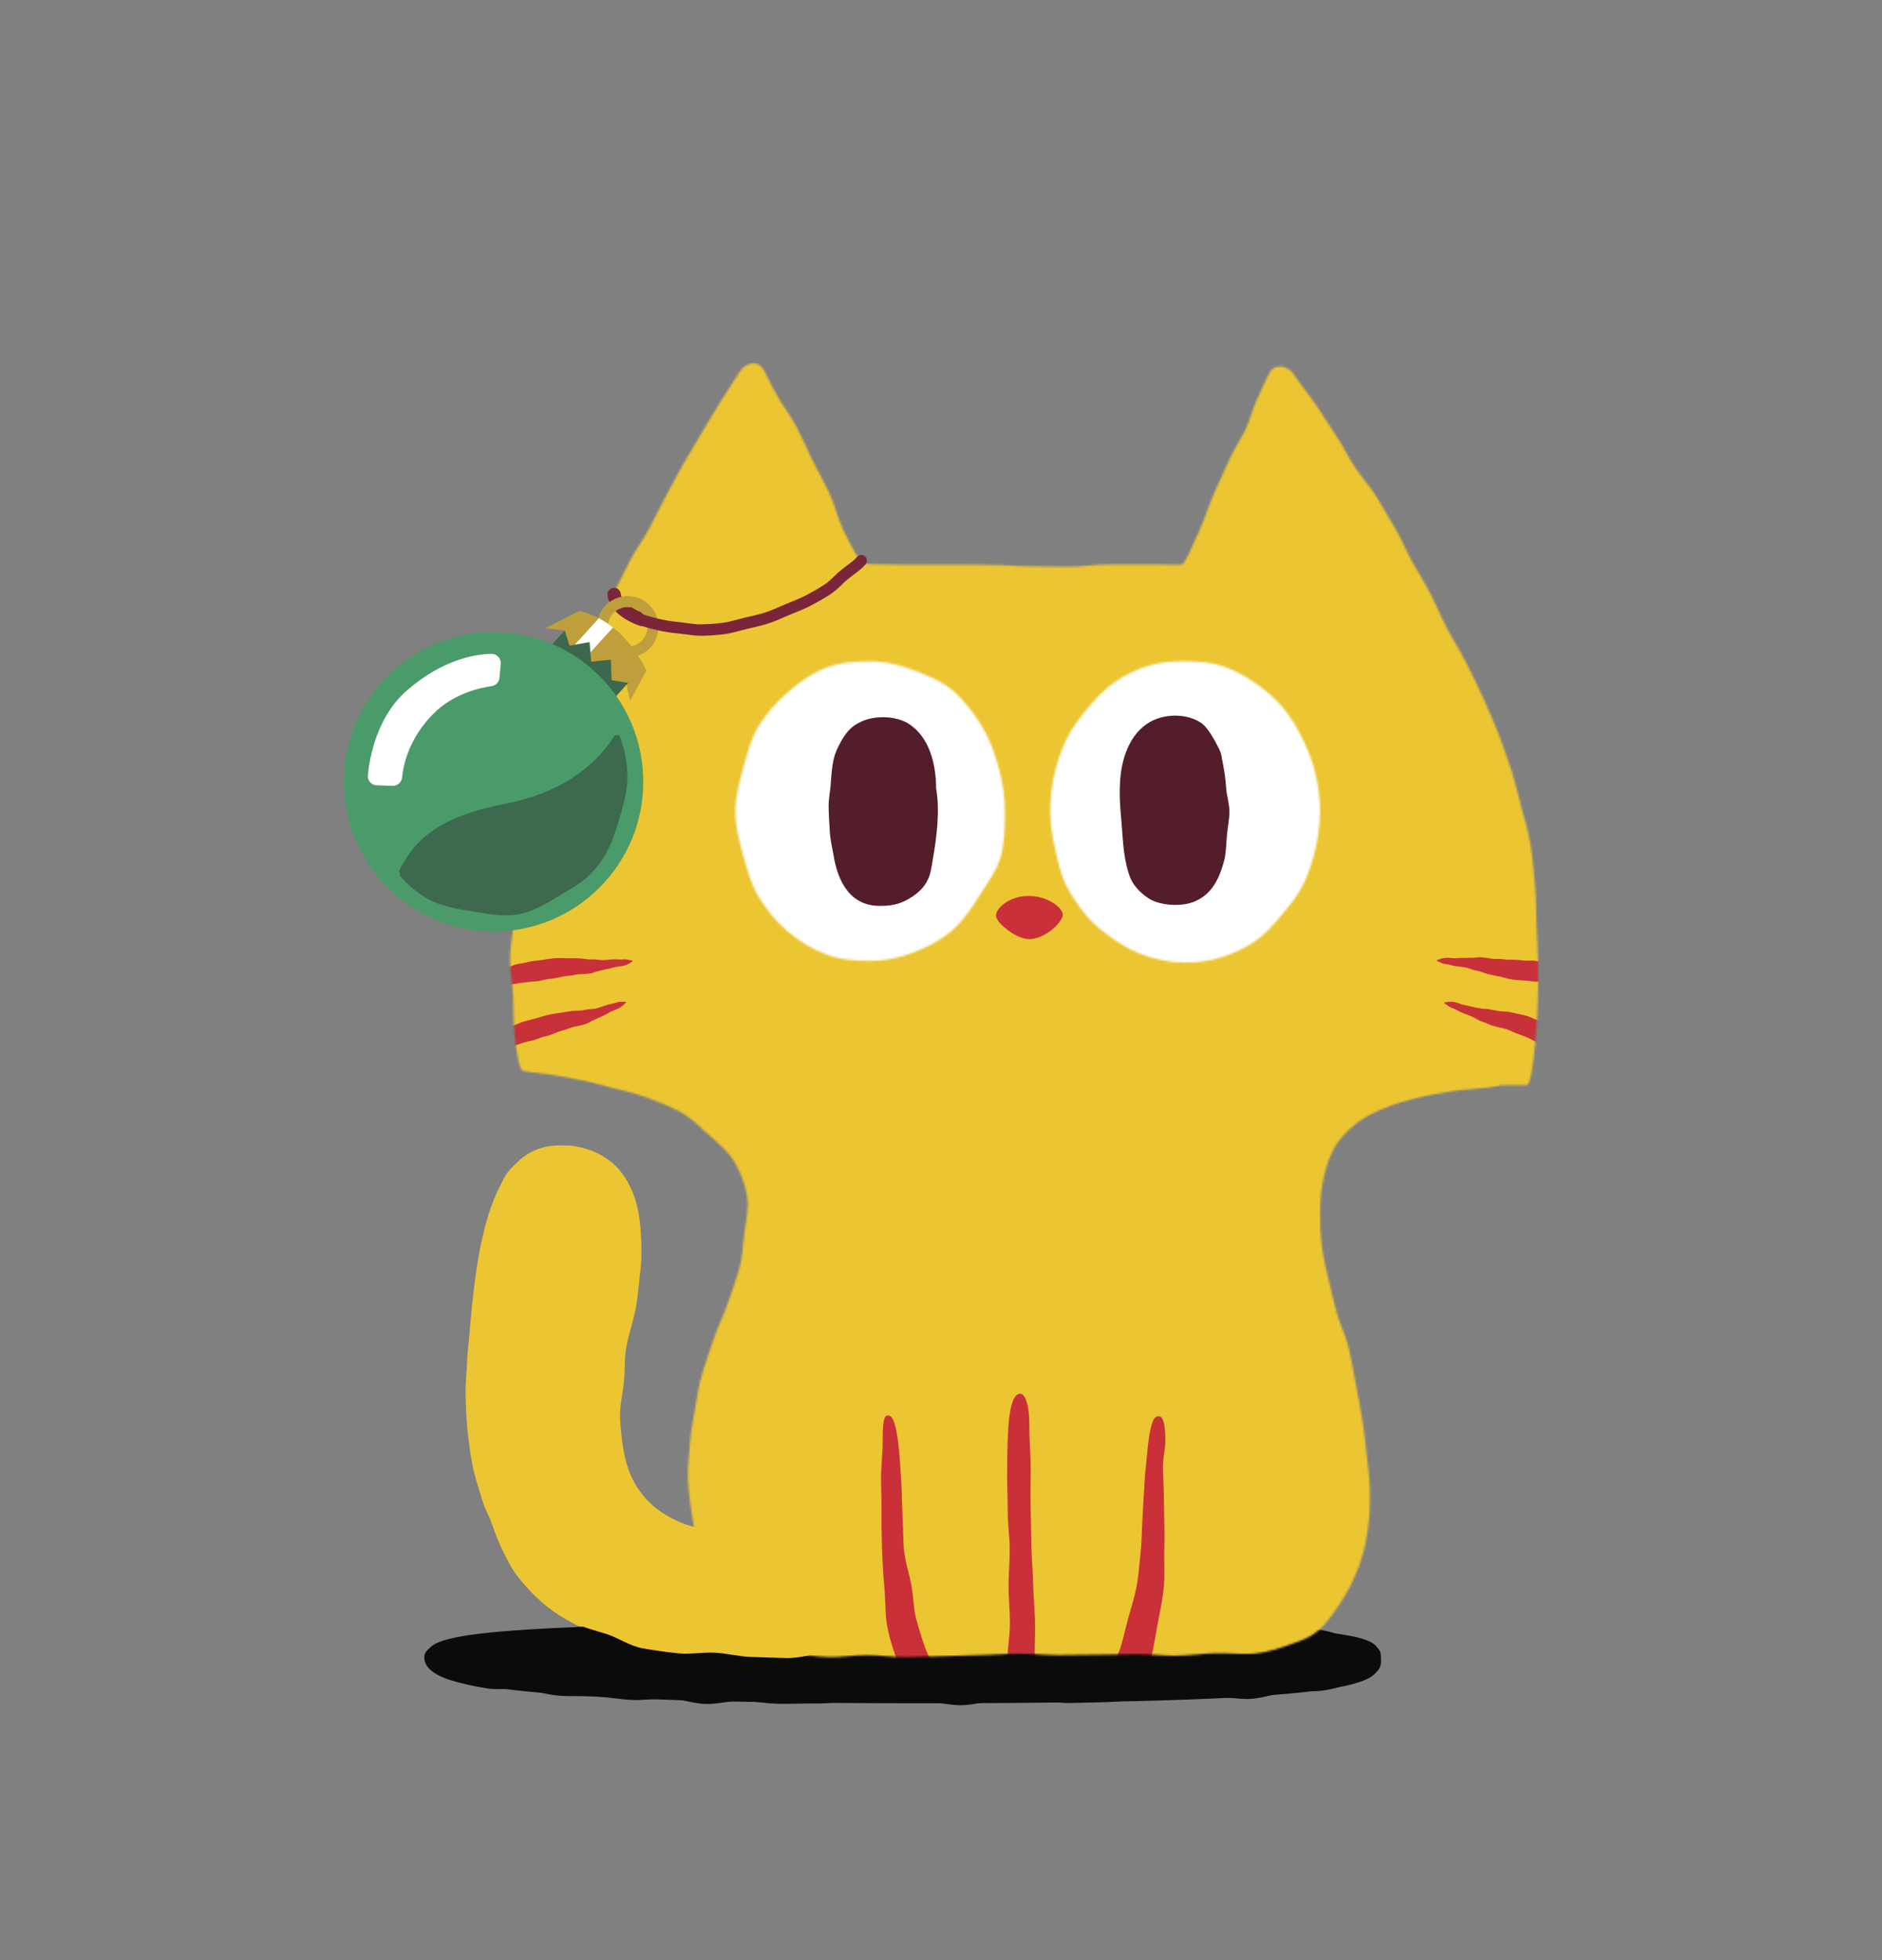
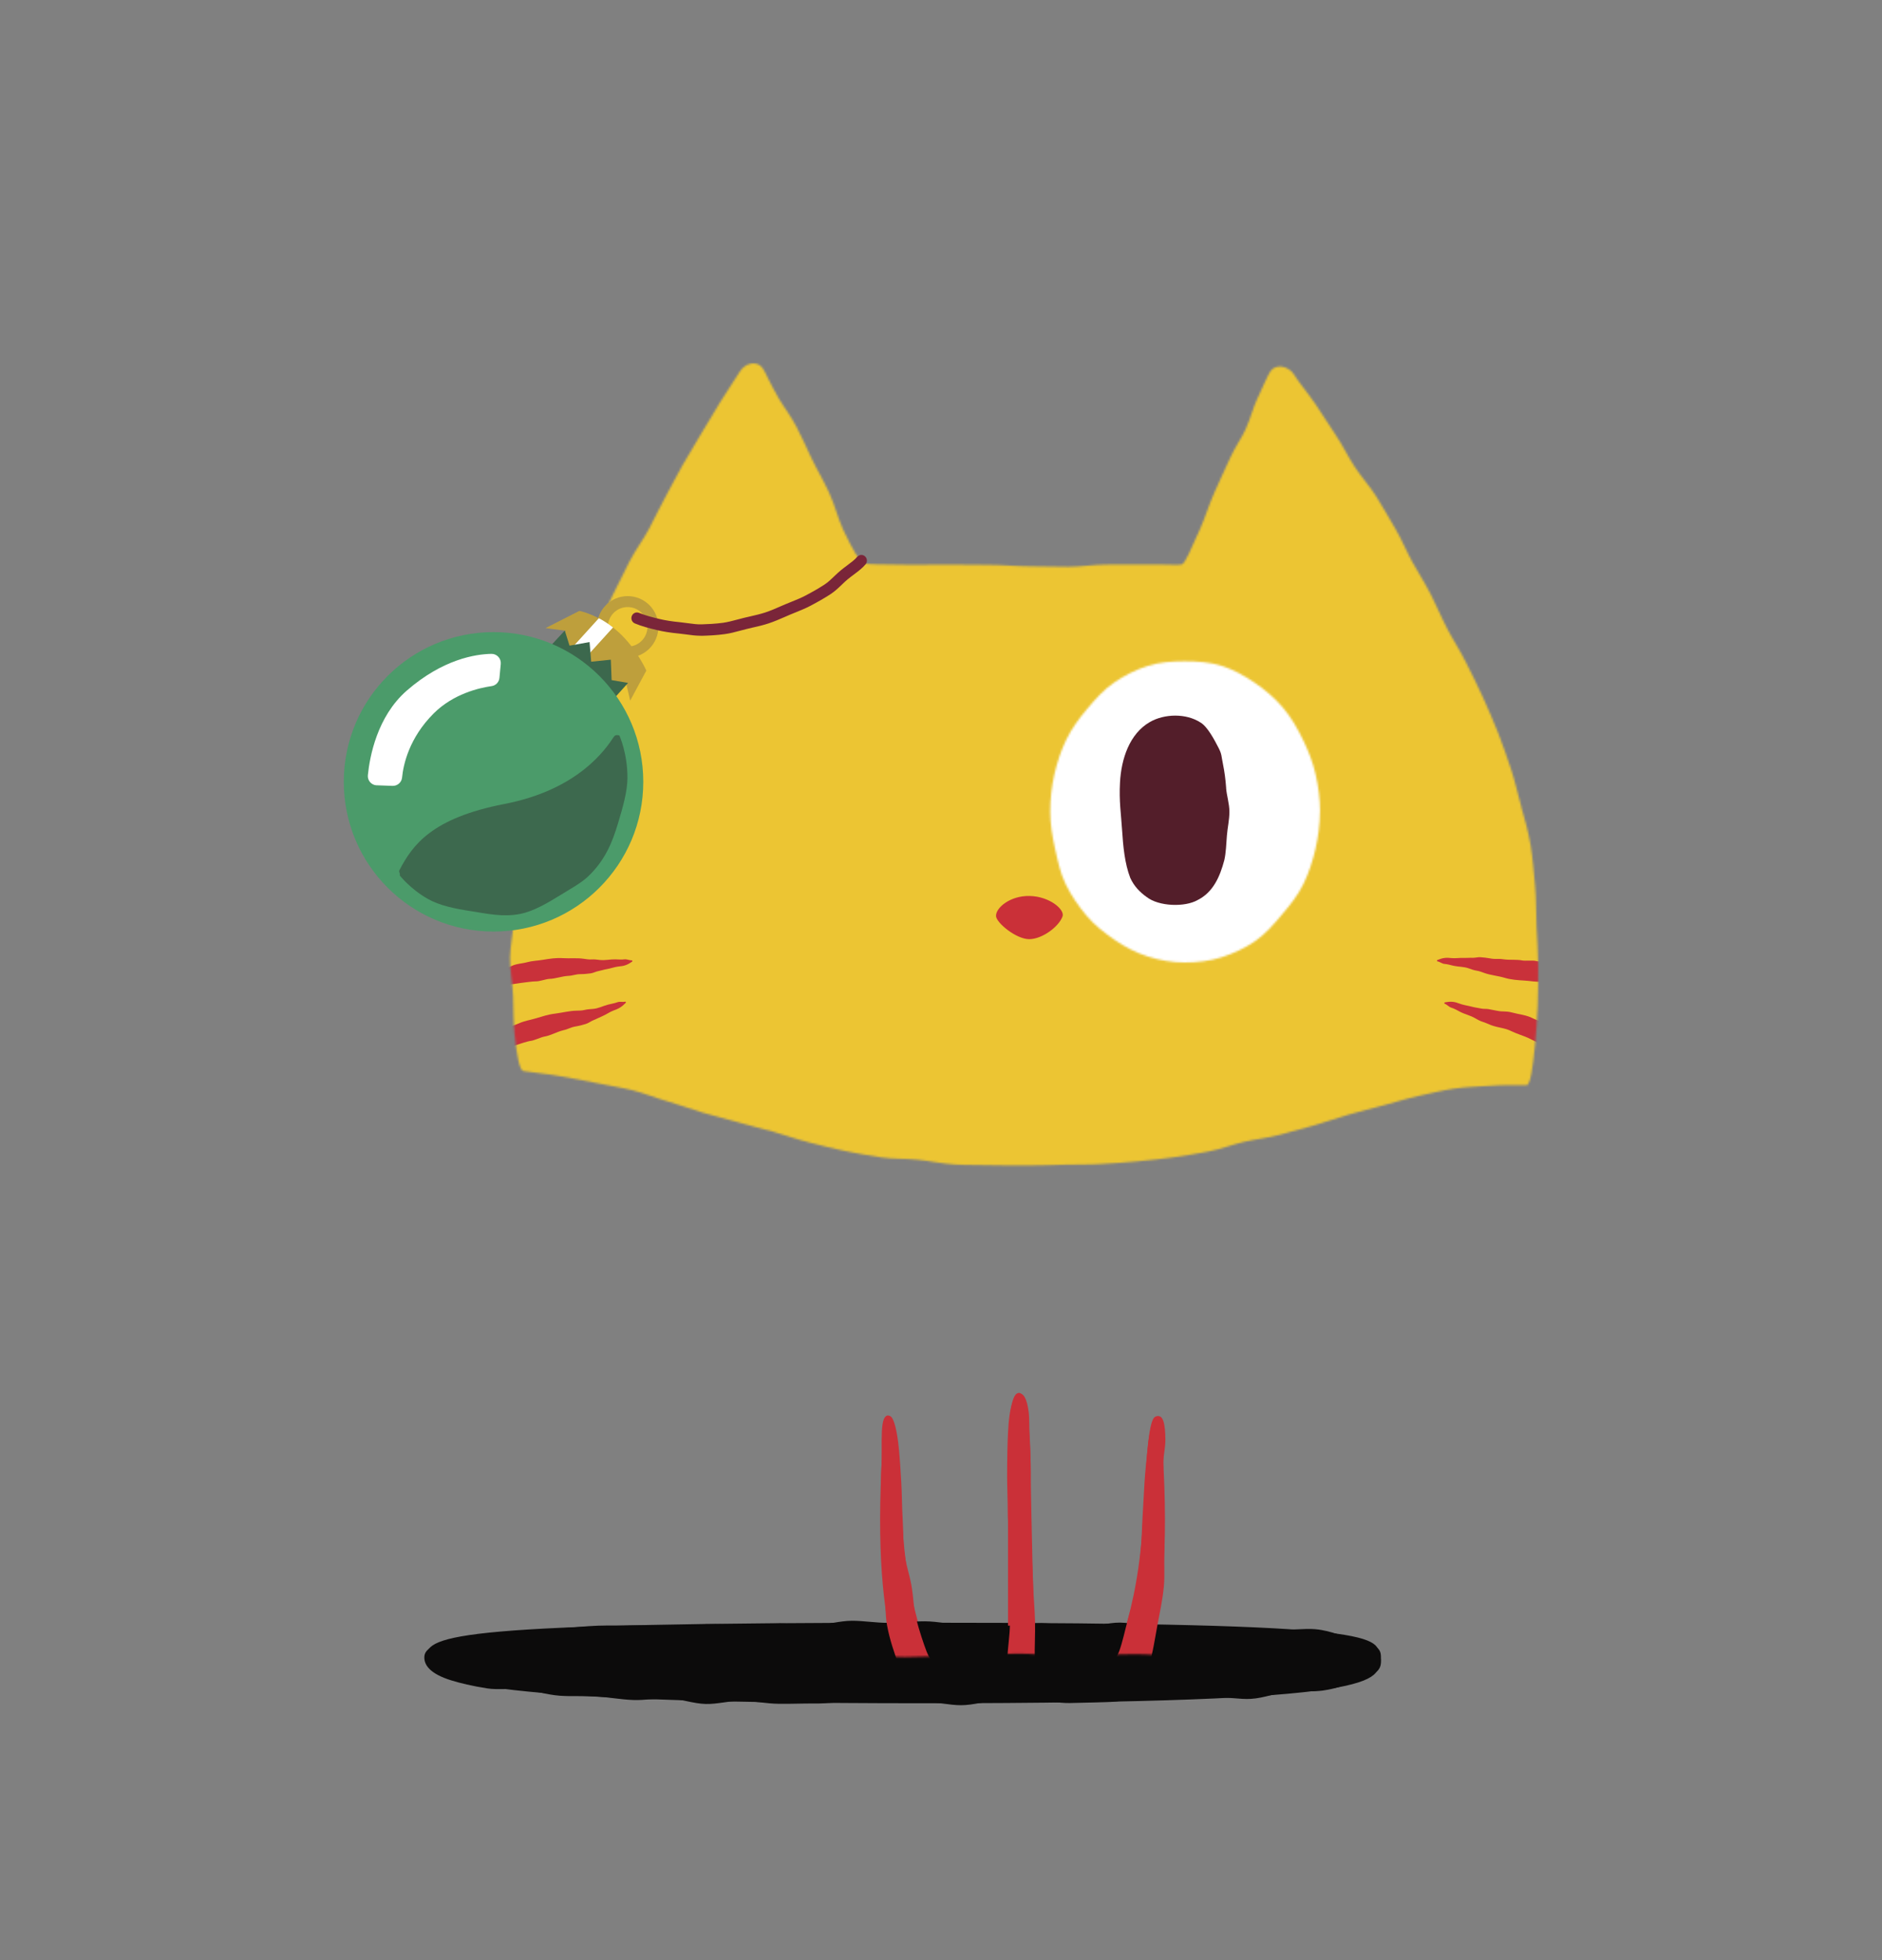
<svg xmlns="http://www.w3.org/2000/svg" width="958" height="998" viewBox="0 0 958 998" fill="none">
  <rect x="0" y="0" width="958" height="998" fill="#808080" stroke="none" />
  <path d="M701.99 844.472C701.99 855.784 707.366 867.14 470.46 867.14C233.554 867.14 217 854.904 217 843.592C217 832.28 233.576 826.14 470.46 826.14C707.344 826.14 701.99 833.138 701.99 844.45V844.472Z" fill="#0C0B0B" />
-   <path d="M372.014 780.454C372.014 780.454 327 780.945 318.224 742.46C309.449 703.975 321.008 685.881 325.418 646.281C329.806 606.68 315.44 586.891 291.274 583.589C267.13 580.287 248.71 594.32 241.36 655.071C234.589 711.137 237.974 743.553 252.229 780.945C266.506 818.337 295.149 832.125 327 837.635C358.85 843.124 402.751 842.031 436.784 843.124C470.817 844.217 466.43 789.245 430.191 785.943C393.953 782.641 371.992 780.454 371.992 780.454H372.014Z" fill="#ECC533" />
  <path d="M460.485 789.99C465.438 834.462 479.449 856.342 479.449 856.342L465.75 864.14C465.75 864.14 443.975 843.597 448.661 748.325C449.308 735.112 447.21 718.112 453.056 721.365C458.009 724.106 457.942 767.107 460.485 790.012V789.99ZM587.944 721.343C593.79 718.09 591.692 735.09 592.339 748.303C597.025 843.575 575.25 864.118 575.25 864.118L561.551 856.319C561.551 856.319 575.584 834.462 580.515 789.967C583.058 767.063 582.991 724.061 587.944 721.321V721.343ZM523.021 719.137C522.196 712.542 520.545 708.42 518.068 709.244C514.833 710.314 513.115 719.962 513.115 752.09V863.293H527.148C527.148 863.293 524.672 762.807 524.672 749.617C524.672 736.427 523.847 725.732 523.021 719.137Z" fill="#CA3038" />
  <mask id="mask0_8483_3267" style="mask-type:luminance" maskUnits="userSpaceOnUse" x="259" y="185" width="524" height="409">
    <path d="M774.44 410.826C772.587 404.219 771.203 397.79 769.239 391.831C767.096 385.313 764.909 379.13 762.655 373.282C760.177 366.876 757.454 360.895 754.932 355.158C752.164 348.886 749.106 343.083 746.338 337.458C743.325 331.32 739.687 325.851 736.785 320.271C733.638 314.245 731.16 308.173 728.281 302.549C725.357 296.835 721.919 291.545 718.951 286.165C715.848 280.518 713.482 274.626 710.38 269.358C707.076 263.756 703.996 258.265 700.782 253.109C697.3 247.529 692.97 242.841 689.689 237.819C686.028 232.239 683.327 226.458 680.024 221.614C676.14 215.9 672.859 210.499 669.689 205.856C665.404 199.629 661.23 194.807 658.641 190.611C656.342 186.906 649.757 184.384 646.498 189.361C645.315 191.169 643.306 195.879 639.646 203.825C637.816 207.776 636.566 212.999 633.977 218.735C632.035 223.021 628.821 227.395 626.365 232.775C623.642 238.779 620.718 244.895 618.107 250.877C615.25 257.439 613.241 264.001 610.83 269.403C606.455 279.246 603.263 286.701 601.723 287.281C600.027 287.906 592.706 287.192 582.282 287.371C576.68 287.46 570.117 287.415 562.953 287.438C556.881 287.438 550.364 288.576 543.623 288.576C537.329 288.576 530.811 288.33 524.293 288.33C517.173 288.33 510.008 287.572 503.022 287.594C495.656 287.594 488.491 287.46 481.773 287.438C473.938 287.438 466.706 287.616 460.524 287.505C449.073 287.326 441.172 287.415 439.364 286.746C437.824 286.165 433.761 279.492 429.186 269.626C426.663 264.224 425.056 257.394 422.065 250.854C419.342 244.872 415.793 238.98 412.936 232.976C410.235 227.306 407.936 222.061 405.548 217.485C402.468 211.592 398.874 207.039 396.464 202.91C391.821 194.919 389.611 189.495 388.428 187.754C385.08 182.777 378.897 185.366 376.688 189.071C374.188 193.267 370.483 198.334 366.621 204.718C363.742 209.472 360.505 214.784 357.023 220.655C354.077 225.632 350.84 230.944 347.559 236.658C344.613 241.77 341.868 247.35 338.72 253.019C335.819 258.242 333.252 263.912 330.216 269.559C327.382 274.871 323.542 279.871 320.619 285.54C317.851 290.942 315.083 296.5 312.293 302.192C309.525 307.816 306.824 313.709 303.789 319.758C300.999 325.338 298.834 331.498 295.932 337.637C293.276 343.261 289.593 348.73 286.959 355.002C284.548 360.738 282.004 366.743 279.683 373.171C277.54 379.019 276.268 385.469 274.259 391.965C272.406 397.924 270.04 404.018 268.321 410.602C266.804 416.45 265.375 422.879 264.281 429.597C263.277 435.78 263.165 442.342 262.518 448.904C261.871 455.288 261.96 461.806 261.603 468.256C261.246 474.819 259.728 481.292 259.639 487.586C259.549 494.371 260.978 500.867 261.179 506.938C261.402 514.17 261.357 520.71 261.915 526.267C263.054 537.205 264.415 544.972 266.491 545.285C272.942 546.267 279.169 546.802 285.062 547.874C291.468 549.057 297.628 550.083 303.499 551.356C309.86 552.74 316.065 553.566 321.913 555.039C328.185 556.646 333.988 559.034 339.814 560.708C345.997 562.471 351.823 564.681 357.671 566.444C363.742 568.275 369.835 569.592 375.773 571.377C381.71 573.163 387.826 574.524 393.874 576.221C399.789 577.895 405.637 580.082 411.843 581.6C417.735 583.051 423.762 584.725 430.078 585.975C435.993 587.158 442.131 588.274 448.56 589.234C454.497 590.127 460.814 589.747 467.309 590.439C473.269 591.064 479.407 592.426 485.924 592.85C491.906 593.229 498.156 593.028 504.696 593.229C510.7 593.408 516.95 593.341 523.468 593.341C529.985 593.341 535.945 593.14 541.882 592.961C548.243 592.76 554.404 593.006 560.319 592.604C566.658 592.18 572.818 591.912 578.711 591.287C585.05 590.618 591.188 590.104 597.058 589.234C603.353 588.319 609.446 587.336 615.294 586.22C621.544 585.037 627.325 582.694 633.128 581.355C639.311 579.948 645.472 579.301 651.23 577.783C657.346 576.176 663.261 574.547 669.02 572.917C675.046 571.199 680.827 569.101 686.631 567.427C692.613 565.708 698.55 564.257 704.443 562.695C710.402 561.11 716.228 559.213 722.232 557.918C728.169 556.623 734.151 555.15 740.289 554.213C746.427 553.275 752.387 553.253 758.681 552.784C764.619 552.316 770.712 552.494 777.073 552.494C778.859 552.494 780.198 544.347 781.337 532.45C781.895 526.602 782.453 519.705 782.721 512.116C782.944 505.71 783.033 498.858 782.988 491.715C782.944 485.064 782.453 478.234 782.14 471.314C781.828 464.395 782.029 457.609 781.404 450.891C780.756 443.927 780.221 437.03 779.172 430.557C778.011 423.392 776.047 416.763 774.35 410.714L774.44 410.826Z" fill="white" />
  </mask>
  <g mask="url(#mask0_8483_3267)">
    <path d="M815.354 610.929C808.702 617.625 806.024 611.331 796.604 611.331C787.185 611.331 787.163 611.822 777.721 611.822C768.28 611.822 768.279 610.528 758.816 610.528C749.352 610.528 749.374 610.26 739.932 610.26C730.491 610.26 730.491 610.594 721.049 610.594C711.608 610.594 711.608 610.929 702.166 610.929C692.724 610.929 692.725 611.331 683.283 611.331C673.841 611.331 673.841 611.42 664.4 611.42C654.958 611.42 654.958 611.51 645.516 611.51C636.075 611.51 636.075 610.996 626.611 610.996C617.147 610.996 617.169 611.599 607.728 611.599C598.286 611.599 598.286 610.929 588.822 610.929C579.358 610.929 579.381 611.13 569.939 611.13C560.498 611.13 560.498 611.309 551.034 611.309C541.57 611.309 541.592 610.327 532.151 610.327C522.709 610.327 522.709 610.639 513.245 610.639C503.781 610.639 503.803 610.818 494.362 610.818C484.92 610.818 484.92 610.996 475.456 610.996C465.992 610.996 466.015 611.22 456.551 611.22C447.087 611.22 447.109 610.885 437.645 610.885C428.181 610.885 428.204 611.755 418.74 611.755C409.276 611.755 409.298 611.822 399.834 611.822H380.951C371.51 611.822 371.51 610.304 362.046 610.304C352.582 610.304 352.604 610.349 343.14 610.349C333.676 610.349 333.699 611.532 324.235 611.532C314.771 611.532 314.793 611.688 305.329 611.688C295.865 611.688 295.865 610.907 286.424 610.907C276.982 610.907 276.982 610.282 267.518 610.282C258.054 610.282 258.054 610.594 248.613 610.594C239.171 610.594 239.149 610.304 229.685 610.304C220.221 610.304 217.051 618.161 210.311 611.532C203.614 604.947 210.221 601.689 210.132 592.292C210.065 586.02 210.02 579.77 209.954 573.498C209.864 564.101 210.311 564.101 210.199 554.682C210.11 545.285 209.686 545.285 209.574 535.888C209.485 526.491 209.663 526.491 209.574 517.071C209.485 507.675 209.909 507.675 209.797 498.278C209.686 488.881 209.083 488.881 208.971 479.484C208.882 470.087 209.797 470.064 209.686 460.667C209.574 451.27 208.793 451.271 208.681 441.874C208.592 432.477 208.86 432.477 208.771 423.057C208.681 413.66 209.329 413.638 209.239 404.241C209.15 394.844 207.855 394.844 207.766 385.447C207.677 376.05 208.592 376.028 208.503 366.631C208.413 357.234 208.547 357.234 208.458 347.815C208.391 341.543 208.346 335.271 208.302 328.999C208.213 319.602 207.788 319.602 207.699 310.205C207.61 300.808 207.163 300.808 207.074 291.411C206.985 282.014 207.543 281.992 207.454 272.595C207.364 263.198 207.387 263.198 207.297 253.778C207.208 244.381 206.672 244.381 206.583 234.962C206.494 225.543 207.677 225.543 207.588 216.124C207.498 206.727 206.472 206.727 206.36 197.33C206.271 187.91 206.36 187.91 206.271 178.513C206.181 169.117 206.338 169.094 206.271 159.675C206.181 150.256 198.972 147.042 205.601 140.345C212.253 133.649 215.534 140.658 224.975 140.658C234.417 140.658 234.417 140.479 243.858 140.479C253.3 140.479 253.3 140.1 262.764 140.1C272.228 140.1 272.205 140.926 281.647 140.926C291.089 140.926 291.089 141.439 300.53 141.439C309.972 141.439 309.972 140.278 319.413 140.278C328.855 140.278 328.855 141.573 338.297 141.573C347.738 141.573 347.738 140.256 357.18 140.256C366.621 140.256 366.621 140.569 376.063 140.569C385.505 140.569 385.505 140.97 394.968 140.97C404.432 140.97 404.41 140.412 413.852 140.412C423.293 140.412 423.293 140.68 432.757 140.68C442.221 140.68 442.199 140.479 451.64 140.479C461.082 140.479 461.082 140.078 470.546 140.078C480.01 140.078 479.987 141.127 489.429 141.127C498.871 141.127 498.871 140.658 508.334 140.658C517.798 140.658 517.776 140.77 527.218 140.77C536.659 140.77 536.659 140.1 546.123 140.1C555.587 140.1 555.565 140.658 565.029 140.658C574.493 140.658 574.47 141.194 583.934 141.194C593.398 141.194 593.376 140.189 602.84 140.189C612.304 140.189 612.281 140.435 621.745 140.435C631.209 140.435 631.187 141.372 640.628 141.372C650.07 141.372 650.07 140.77 659.534 140.77C668.998 140.77 668.975 140.993 678.439 140.993C687.903 140.993 687.881 140.836 697.345 140.836C706.809 140.836 706.786 140.033 716.25 140.033C725.714 140.033 725.714 140.747 735.156 140.747H754.061C763.525 140.747 763.525 141.35 772.967 141.35C782.408 141.35 782.431 140.903 791.895 140.903C801.359 140.903 803.613 134.609 810.354 141.238C817.05 147.823 811.247 150.166 811.336 159.563C811.425 168.96 810.354 168.983 810.443 178.38C810.532 187.777 811.224 187.777 811.314 197.173C811.403 206.57 811.916 206.57 812.005 215.967C812.095 225.364 812.385 225.364 812.496 234.761C812.586 244.158 811.738 244.181 811.827 253.577C811.916 262.974 812.139 262.974 812.229 272.371C812.318 281.768 811.693 281.768 811.782 291.188C811.872 300.585 812.407 300.585 812.496 309.982C812.586 319.378 812.452 319.378 812.541 328.775C812.63 338.172 813.077 338.172 813.166 347.569C813.255 356.966 812.563 356.989 812.653 366.385C812.742 375.782 812.876 375.782 812.965 385.202C813.055 394.599 813.746 394.599 813.836 403.996C813.925 413.393 813.077 413.415 813.188 422.812C813.278 432.209 814.461 432.186 814.55 441.606C814.639 451.003 814.014 451.025 814.104 460.422C814.193 469.819 814.416 469.819 814.505 479.238C814.595 488.635 814.639 488.635 814.729 498.054C814.818 507.451 814.394 507.474 814.483 516.871C814.572 526.29 815.331 526.267 815.42 535.687C815.51 545.084 814.974 545.106 815.063 554.503C815.153 563.922 814.394 563.922 814.483 573.341C814.572 582.761 813.501 582.917 815.554 592.113C817.742 601.867 822.005 604.211 815.354 610.885V610.929Z" fill="#ECC533" />
    <path d="M321.892 488.881C312.696 489.907 312.718 490.086 303.522 491.135C294.326 492.162 294.259 491.514 285.063 492.541C275.867 493.568 275.934 494.171 266.715 495.197C257.497 496.224 257.564 496.804 248.368 497.831C239.15 498.858 239.06 498.01 229.864 499.036" fill="#CA3038" />
    <path d="M233.189 500.599C234.439 500.599 234.283 500.911 235.51 500.733C237.095 500.509 240.086 501.157 241.849 501.201C244.439 501.358 251.425 501.759 254.059 501.558C261.335 501.067 259.237 501.313 264.728 500.487C265.866 500.331 271.379 499.572 272.808 499.617C274.348 499.728 278.299 498.367 279.549 498.367C282.696 498.3 285.865 497.05 289.035 496.849C292.227 496.67 292.539 495.956 295.932 495.934C297.495 495.934 299.079 495.733 300.619 495.554C301.959 495.398 303.186 494.661 304.481 494.416C305.999 494.126 307.472 493.612 308.99 493.367C310.53 493.121 313.208 492.206 314.748 492.072C317.784 491.804 319.235 491.336 321.824 489.528C322.025 489.394 321.824 488.88 321.623 488.903C320.418 488.992 319.078 488.233 317.873 488.412C316.221 488.635 314.882 488.456 313.141 488.412C310.485 488.367 307.985 489.037 305.307 488.724C303.923 488.546 302.517 488.367 301.2 488.456C299.816 488.568 298.477 488.3 297.093 488.121C293.834 487.63 290.151 488.032 286.602 487.809C283.209 487.564 279.817 488.077 276.469 488.635C273.589 489.126 270.978 489.148 268.366 489.863C265.844 490.577 262.853 490.577 260.264 491.871C257.496 493.233 254.684 493.278 252.05 494.26C249.483 495.219 247.162 496.045 244.394 496.202C242.876 496.335 238.814 496.983 237.296 497.608C236.515 497.943 234.796 498.523 234.015 498.768C233.189 499.036 230.801 499.438 230.02 499.907C229.573 500.175 232.586 500.576 233.211 500.576L233.189 500.599Z" fill="#C9313A" />
    <path d="M318.475 509.906C309.301 512.674 309.592 513.634 300.396 516.402C291.222 519.169 290.954 518.276 281.78 521.044C275.664 522.897 269.549 524.727 263.41 526.58C254.214 529.348 254.571 530.553 245.398 533.32C236.202 536.088 236.157 535.932 226.961 538.7" fill="#CA3038" />
    <path d="M230.667 539.526C231.962 539.258 231.85 539.593 233.1 539.124C234.685 538.521 237.899 538.32 239.618 537.963C242.118 537.45 249.193 536.624 252.028 535.731C255.845 534.57 257.028 534.102 258.054 533.789C259.059 533.41 259.885 533.097 262.429 532.16C263.501 531.758 268.88 530.017 270.241 529.905C271.692 529.794 275.554 528.008 276.96 527.763C280.375 527.205 283.5 525.285 286.602 524.548C289.794 523.812 289.95 523.075 293.455 522.495C295.062 522.227 296.691 521.758 298.254 521.29C299.615 520.866 300.731 519.928 302.026 519.415C303.544 518.834 304.994 518.009 306.512 517.384C308.097 516.759 310.575 515.107 312.025 514.571C314.927 513.544 316.244 512.83 318.543 510.531C318.722 510.353 318.454 509.884 318.231 509.951C317.003 510.263 315.507 509.795 314.302 510.241C312.65 510.844 311.244 511 309.503 511.469C306.825 512.183 304.57 513.433 301.803 513.656C300.374 513.768 298.946 513.835 297.606 514.169C296.223 514.527 294.816 514.504 293.388 514.549C290.04 514.593 286.245 515.576 282.562 516.044C278.969 516.468 275.844 517.54 272.585 518.5C269.795 519.325 266.826 519.772 264.215 520.977C261.693 522.138 258.568 522.763 256.112 524.682C253.479 526.714 250.823 527.517 248.434 529.013C246.113 530.486 243.858 531.691 241.046 532.472C239.484 532.919 235.488 534.615 234.171 535.619C233.479 536.155 231.872 537.115 231.136 537.539C230.355 537.985 227.989 538.878 227.297 539.481C226.873 539.838 230.042 539.637 230.689 539.481V539.526H230.667Z" fill="#C9313A" />
    <path d="M731.473 489.394C740.691 490.42 740.736 490.019 749.954 491.045C759.173 492.072 759.128 492.452 768.346 493.478C777.565 494.505 777.632 493.902 786.85 494.929C796.068 495.956 796.135 495.375 805.376 496.402C814.617 497.429 814.46 498.724 823.679 499.75" fill="#CA3038" />
    <path d="M820.799 497.496C819.593 497.206 819.817 496.938 818.589 496.804C817.027 496.648 814.348 495.219 812.585 494.683C810.063 493.813 803.232 491.893 800.643 491.492C793.411 490.376 795.51 490.577 789.974 490.175C788.813 490.086 783.256 489.594 781.894 489.26C780.421 488.813 776.247 489.26 775.019 488.992C771.917 488.367 768.569 488.858 765.354 488.389C762.14 487.898 761.627 488.545 758.324 487.898C756.806 487.608 755.243 487.474 753.703 487.34C752.364 487.206 751.047 487.675 749.708 487.63C748.168 487.563 746.583 487.742 745.02 487.675C743.436 487.586 740.601 487.965 739.083 487.787C736.07 487.452 734.574 487.586 731.628 488.769C731.405 488.858 731.45 489.394 731.695 489.438C732.9 489.617 734.039 490.644 735.266 490.733C736.94 490.867 738.235 491.313 739.931 491.693C742.543 492.251 745.11 492.094 747.654 493.009C748.971 493.478 750.288 493.969 751.627 494.17C753.011 494.371 754.306 494.907 755.645 495.375C758.837 496.514 762.431 496.782 765.823 497.786C769.037 498.768 772.519 499.014 775.912 499.215C778.836 499.371 781.381 499.929 784.104 499.795C786.715 499.661 789.662 500.331 792.474 499.616C795.465 498.902 798.233 499.482 801.045 499.103C803.768 498.746 806.223 498.433 808.924 498.924C810.42 499.125 814.46 499.594 816.111 499.371C816.96 499.259 818.768 499.125 819.593 499.058C820.464 499.014 822.875 499.148 823.745 498.857C824.236 498.701 821.401 497.63 820.799 497.474V497.496Z" fill="#C9313A" />
    <path d="M735.089 510.911C744.33 513.679 744.196 514.08 753.436 516.848C762.677 519.616 763.057 518.277 772.297 521.044C781.538 523.812 781.159 525.062 790.399 527.83C796.56 529.683 802.72 531.513 808.903 533.343C818.144 536.111 818.456 535.062 827.697 537.829" fill="#CA3038" />
    <path d="M824.973 535.129C823.678 534.705 823.946 534.437 822.585 534.236C820.821 533.946 817.741 532.785 816.179 532.316C813.857 531.736 807.608 528.589 805.085 527.607C798.278 524.906 800.175 525.419 794.461 523.79C793.055 523.41 787.921 521.982 786.961 521.223C786.403 520.844 785.242 520.442 783.948 519.951C782.653 519.46 781.18 518.924 780.488 518.545C777.051 516.692 773.345 516.491 769.819 515.509C766.225 514.572 765.332 515.264 762.074 514.594C760.645 514.326 759.217 514.058 757.788 513.768C756.538 513.5 755.199 513.768 753.86 513.433C752.32 513.098 750.735 512.942 749.217 512.518C747.699 512.094 744.842 511.67 743.302 511.067C740.289 509.907 738.637 509.728 735.423 510.331C735.177 510.375 735.133 510.911 735.378 511C736.583 511.424 737.543 512.652 738.749 513.009C740.423 513.522 741.583 514.259 743.168 515.085C745.623 516.379 748.324 516.915 750.779 518.321C752.052 519.058 753.346 519.817 754.775 520.241C756.248 520.687 757.609 521.379 759.127 521.96C762.944 523.321 766.024 523.321 769.127 524.884C772.118 526.334 775.176 527.183 777.966 528.455C780.376 529.593 783.524 531.446 786.537 531.959C789.595 532.54 792.139 533.566 795.108 533.544C798.166 533.499 800.911 534.861 803.925 535.106C806.826 535.307 809.371 535.575 812.317 536.379C813.947 536.892 818.455 537.138 820.018 536.803C820.866 536.624 822.718 536.557 823.589 536.58C824.504 536.58 827.004 537.093 827.942 536.981C828.5 536.914 825.665 535.352 825.018 535.129H824.973Z" fill="#C9313A" />
  </g>
  <path d="M703 844.729C703 848.966 702.799 852.001 691.011 855.648C686.791 856.959 681.411 859.557 673.396 860.671C668.261 861.392 662.076 860.824 654.954 861.435C649.484 861.916 643.546 864.493 636.736 864.908C631.088 865.257 624.881 863.881 618.228 864.187C612.49 864.449 606.328 863.794 599.786 864.012C593.982 864.209 587.864 864.733 581.367 864.886C575.518 865.039 569.4 866.458 562.971 866.567C557.076 866.677 550.937 866.939 544.529 867.026C538.613 867.113 532.451 865.716 526.065 865.781C520.127 865.847 513.987 865.912 507.624 865.934C501.663 865.978 495.523 868.14 489.183 868.14C483.199 868.14 477.037 866.502 470.719 866.502C464.401 866.502 458.172 866.131 452.144 866.109C445.781 866.109 439.596 866.458 433.568 866.415C427.205 866.371 420.999 867.332 414.993 867.266C408.608 867.201 402.401 867.507 396.417 867.419C390.01 867.332 383.848 866.043 377.864 865.934C371.412 865.803 365.183 867.659 359.244 867.506C352.77 867.332 346.653 864.93 340.736 864.733C334.217 864.515 327.966 865.738 322.116 865.476C315.53 865.192 309.39 864.012 303.608 863.685C296.932 863.313 290.703 863.728 285.01 863.314C278.201 862.811 272.195 860.715 266.68 860.169C259.581 859.448 253.262 860.409 248.038 859.579C240.224 858.356 234.263 856.893 229.842 855.539C218.635 852.089 216 847.568 216 843.834C216 840.099 219.103 837.479 231.003 834.88C235.513 833.897 241.452 833.722 249.244 832.914C254.49 832.368 260.518 831.822 267.596 831.364C273.133 831.014 279.161 829.246 285.948 828.94C291.619 828.678 297.736 827.87 304.389 827.651C310.149 827.455 316.311 827.651 322.875 827.477C328.702 827.346 334.864 827.87 341.361 827.761C347.233 827.651 353.373 826.974 359.825 826.887C365.741 826.8 371.903 827.083 378.289 827.018C384.227 826.952 390.367 826.538 396.752 826.494C402.713 826.45 408.875 827.215 415.238 827.171C421.222 827.171 427.362 825.162 433.702 825.14C439.708 825.14 445.87 826.232 452.188 826.21C458.194 826.21 464.356 825.424 470.674 825.424C477.506 825.424 484.137 827.149 490.567 827.149C497.421 827.149 504.029 827.673 510.437 827.717C517.314 827.717 523.944 826.341 530.33 826.385C537.228 826.428 543.837 828.241 550.2 828.307C557.143 828.372 563.797 826.013 570.115 826.079C577.103 826.166 583.689 828.459 589.963 828.569C597.018 828.7 603.671 827.804 609.855 827.957C617.022 828.154 623.631 828.547 629.726 828.765C637.071 829.049 643.657 829.311 649.574 829.639C657.231 830.054 663.929 828.94 669.533 829.442C678.129 830.228 684.134 833.548 688.845 834.53C702.978 837.479 702.955 840.187 702.955 844.664L703 844.729Z" fill="#0C0B0B" />
-   <path d="M372.546 780.435C363.634 780.078 364.773 780.435 354.991 777.778C349.809 776.349 343.354 775.367 337.949 771.95C333.192 768.936 329.082 764.135 325.441 758.955C322.314 754.512 319.724 749.064 318.249 742.611C316.641 735.6 316.128 729.192 315.703 723.275C315.212 716.353 316.909 710.168 317.557 703.983C318.227 697.553 317.713 691.122 319.031 684.603C320.237 678.596 322.448 672.501 323.699 665.668C324.771 659.774 325.24 653.321 326.022 646.287C326.848 638.919 326.491 632.221 326.067 626.214C325.531 618.667 324.19 612.215 321.89 606.7C319.076 599.912 315.212 594.575 310.119 590.757C305.027 586.939 298.706 584.371 291.604 583.411C284.635 582.451 278.605 584.148 272.73 586.783C267.37 589.172 261.608 591.963 257.364 598.393C254.282 603.06 253.187 609.625 250.775 616.903C248.944 622.419 246.107 628.358 244.7 635.592C243.538 641.487 242.578 647.962 241.707 655.085C240.948 661.426 240.233 667.477 239.741 673.26C239.183 679.646 238.111 685.674 237.865 691.48C237.597 697.865 236.883 703.983 237.017 709.811C237.151 716.152 237.352 722.315 237.977 728.165C238.625 734.35 239.429 740.49 240.613 746.385C241.819 752.346 243.829 758.196 245.593 764.091C247.291 769.807 250.797 775.032 253.031 780.882C255.555 787.491 257.61 793.787 260.982 799.012C264.734 804.84 269.47 809.506 274.115 813.838C279.051 818.438 284.479 822.055 290.197 825.225C295.959 828.396 302.324 829.87 308.668 831.879C314.877 833.844 320.662 838.064 327.25 839.203C332.968 840.185 339.177 841.123 345.565 841.748C351.484 842.306 357.782 841.078 364.059 841.413C370.089 841.726 376.209 843.378 382.396 843.557C388.538 843.735 394.702 844.026 400.8 844.137C407.031 844.227 413.218 841.927 419.226 842.016C425.57 842.128 431.756 841.838 437.63 842.016C444.577 842.239 450.808 842.485 454.628 838.98C458.804 835.117 460.345 828.552 460.904 822.479C461.395 816.942 459.966 811.092 457.553 805.621C455.253 800.419 451.523 796.154 446.699 792.649C442.321 789.456 437.474 785.727 431.086 785.146C424.051 784.499 417.462 784.722 411.543 784.164C404.061 783.472 397.561 782.713 392.112 782.177C379.604 780.993 382.418 780.882 372.658 780.48L372.546 780.435Z" fill="#ECC533" />
  <mask id="mask1_8483_3267" style="mask-type:luminance" maskUnits="userSpaceOnUse" x="289" y="491" width="475" height="353">
    <path d="M518.58 491.76C513.29 491.559 507.063 492.854 500.054 493.434C494.34 493.903 488.09 493.858 481.506 494.751C475.658 495.532 469.408 496.046 463.047 497.117C457.11 498.121 450.971 499.237 444.744 500.443C438.517 501.648 432.847 503.813 426.709 505.13C420.682 506.425 414.567 507.585 408.495 508.992C402.424 510.398 396.442 512.116 390.46 513.612C384.345 515.13 377.983 515.33 372.091 516.893C365.93 518.522 360.283 521.536 354.502 523.165C348.252 524.928 342.293 526.692 336.646 528.41C330.24 530.375 324.124 531.714 318.767 533.544C311.914 535.888 306.267 538.655 301.602 540.642C290.33 545.441 286.09 547.606 293.031 548.789C299.504 549.883 305.419 552.226 311.155 553.677C317.561 555.307 323.677 556.668 329.191 558.722C335.44 561.065 341.333 563.342 346.422 566.177C352.292 569.458 356.667 574.056 360.997 577.917C365.997 582.359 370.841 586.399 373.809 591.488C377.046 597.024 379.412 603.028 380.305 609.188C381.197 615.349 379.724 621.465 378.876 627.804C378.117 633.585 378.073 639.857 376.22 646.285C374.635 651.821 372.47 657.646 370.305 664.008C368.43 669.499 365.551 675.056 363.408 681.351C361.533 686.886 359.502 692.756 357.515 699.073C355.663 704.921 354.948 711.082 353.832 717.041C352.716 723.001 351.6 729.117 351.154 735.143C350.708 741.17 350.016 747.464 350.239 753.468C350.462 759.696 351.422 765.812 352.292 771.727C353.207 777.954 354.859 783.869 356.422 789.561C358.096 795.721 359.413 801.792 361.734 807.127C364.345 813.109 367.582 818.443 370.863 823.064C375.148 829.135 379.412 833.465 384.568 836.523C389.411 839.38 395.349 840.362 403.027 841.411C408.384 842.148 414.589 843.487 422.133 843.666C427.803 843.8 434.164 842.684 441.396 842.617C447.244 842.572 453.65 843.733 460.681 843.643C466.64 843.554 473.046 843.264 479.943 843.197C485.97 843.13 492.376 842.684 499.206 842.639C505.3 842.594 511.728 841.902 518.491 841.902C525.254 841.902 532.107 842.661 538.423 842.661C545.454 842.661 552.083 842.46 558.333 842.46C565.431 842.46 572.06 842.17 578.243 842.17C585.475 842.17 592.082 842.996 598.153 842.951C605.563 842.885 612.148 841.902 618.018 841.724C625.786 841.501 632.393 842.393 637.973 841.902C646.388 841.166 652.325 838.711 657.235 837.081C664.445 834.693 669.601 832.305 674.132 827.126C678.44 822.193 681.81 816.97 684.824 811.993C688.15 806.502 690.538 800.833 692.502 795.185C694.466 789.538 695.671 783.333 696.475 777.195C697.256 771.235 697.457 765.142 697.301 758.803C697.145 752.866 696.475 746.795 695.694 740.456C694.98 734.585 694.444 728.447 693.328 722.153C692.301 716.305 691.319 710.233 690.069 703.961C688.752 697.399 687.837 691.462 686.542 686.194C684.913 679.61 682.145 674.208 680.65 669.052C678.797 662.646 677.726 656.91 676.297 651.508C674.757 645.682 673.619 640.08 672.815 633.83C672.146 628.451 671.9 622.648 671.989 615.818C672.079 608.206 673.128 601.733 674.69 595.952C676.565 588.921 679.244 583.14 683.618 578.274C687.792 573.632 692.926 569.503 699.712 566.333C705.158 563.811 711.452 561.445 718.751 559.57C724.688 558.052 731.317 556.847 738.594 555.619C744.754 554.57 751.54 554.458 758.705 553.521C767.544 552.383 763.995 549.28 752.879 545.039C748.281 543.276 742.567 540.664 735.558 538.566C730.179 536.959 724.264 535.084 717.791 533.366C712.144 531.848 706.05 530.642 699.778 529.058C693.997 527.607 688.149 525.419 681.989 523.946C676.096 522.54 670.047 521.245 663.932 519.839C657.816 518.433 651.678 518.254 645.629 516.893C639.58 515.531 633.844 512.92 627.817 511.625C621.724 510.308 615.452 510.041 609.492 508.791C603.532 507.541 597.416 505.398 591.524 504.193C585.252 502.92 578.98 502.608 573.176 501.492C566.726 500.242 560.811 498.166 555.141 497.139C548.356 495.912 542.106 495.443 536.794 494.595C528.245 493.233 521.906 491.872 518.491 491.76H518.58Z" fill="white" />
  </mask>
  <g mask="url(#mask1_8483_3267)">
-     <path d="M770.513 906.453C763.683 913.238 760.803 906.341 751.161 906.341C741.518 906.341 741.518 906.073 731.898 906.073C722.278 906.073 722.256 905.694 712.636 905.694C703.015 905.694 702.993 907.1 693.373 907.1H674.11C664.468 907.1 664.468 907.055 654.848 907.055C645.227 907.055 645.205 906.631 635.585 906.631C625.965 906.631 625.943 905.872 616.322 905.872C606.702 905.872 606.68 906.899 597.038 906.899C587.395 906.899 587.395 907.033 577.775 907.033C568.155 907.033 568.132 907.189 558.49 907.189C548.847 907.189 548.847 906.698 539.205 906.698C529.562 906.698 529.562 907.145 519.92 907.145C510.278 907.145 510.278 906.118 500.635 906.118C490.993 906.118 490.993 905.939 481.35 905.939H462.087C452.445 905.939 452.445 905.984 442.825 905.984C433.205 905.984 433.182 907.122 423.54 907.122H384.97C375.328 907.122 375.328 905.582 365.685 905.582C356.043 905.582 356.043 906.788 346.4 906.788C336.758 906.788 336.758 906.341 327.115 906.341C317.473 906.341 317.473 905.716 307.808 905.716C298.143 905.716 294.884 913.64 287.987 906.877C281.09 900.114 287.987 896.9 287.987 887.436C287.987 877.972 288.835 877.994 288.835 868.552C288.835 859.111 287.786 859.111 287.786 849.647C287.786 840.183 288.925 840.205 288.925 830.764C288.925 821.322 289.26 821.322 289.26 811.858C289.26 802.394 289.036 802.417 289.036 792.953C289.036 783.489 288.746 783.511 288.746 774.047C288.746 764.583 288.902 764.606 288.902 755.142C288.902 745.678 287.898 745.7 287.898 736.236C287.898 726.772 288.791 726.772 288.791 717.331C288.791 707.889 288.188 707.889 288.188 698.425C288.188 688.961 288.322 688.984 288.322 679.52C288.322 670.056 289.103 670.078 289.103 660.614C289.103 651.15 288.121 651.173 288.121 641.731C288.121 632.29 288.255 632.29 288.255 622.826C288.255 613.362 288.992 613.362 288.992 603.92C288.992 594.479 288.277 594.456 288.277 585.015C288.277 575.573 288.501 575.551 288.501 566.109C288.501 556.668 288.702 556.645 288.702 547.204C288.702 537.762 288.456 537.762 288.456 528.298C288.456 518.834 288.166 518.834 288.166 509.37C288.166 499.906 288.21 499.906 288.21 490.443C288.21 480.979 281.76 478.188 288.478 471.515C295.308 464.729 298.098 471.314 307.741 471.224C317.383 471.135 317.361 470.555 327.004 470.466C336.646 470.376 336.646 471.492 346.289 471.381C355.931 471.269 355.909 471.068 365.551 470.957C375.194 470.867 375.171 469.975 384.814 469.863C394.456 469.774 394.456 470.309 404.099 470.198C413.741 470.109 413.741 470.421 423.384 470.332C433.026 470.242 433.026 470.042 442.646 469.93C452.266 469.818 452.289 469.171 461.909 469.059C471.551 468.97 471.551 470.332 481.194 470.22C490.836 470.131 490.836 470.019 500.479 469.93C510.121 469.841 510.121 469.193 519.741 469.104C529.384 469.015 529.362 468.234 539.004 468.122C548.647 468.033 548.669 469.461 558.289 469.372C567.932 469.283 567.931 468.859 577.574 468.769C587.194 468.68 587.216 469.149 596.837 469.059C606.479 468.97 606.457 468.345 616.099 468.256C625.742 468.167 625.742 468.301 635.384 468.211C645.027 468.122 645.027 468.457 654.669 468.367C664.312 468.278 664.289 467.363 673.932 467.251C683.574 467.162 683.574 467.028 693.217 466.917C702.859 466.805 702.859 467.966 712.502 467.876C722.144 467.787 722.144 466.961 731.787 466.872C741.429 466.783 741.429 466.091 751.094 466.002C760.759 465.912 763.281 459.997 770.178 466.76C777.008 473.457 770.178 476.09 770.178 485.644C770.178 495.197 771.093 495.197 771.093 504.75C771.093 514.303 769.732 514.303 769.732 523.856C769.732 533.41 770.959 533.41 770.959 542.963C770.959 552.516 770.022 552.516 770.022 562.069C770.022 571.622 770.825 571.622 770.825 581.175C770.825 590.729 770.49 590.729 770.49 600.304C770.49 609.88 769.709 609.857 769.709 619.411V638.539C769.709 648.092 770.647 648.092 770.647 657.668C770.647 667.244 770.044 667.221 770.044 676.797C770.044 686.372 770.468 686.35 770.468 695.925C770.468 705.501 769.62 705.479 769.62 715.054C769.62 724.63 770.2 724.607 770.2 734.161C770.2 743.714 770.245 743.714 770.245 753.267C770.245 762.82 769.732 762.82 769.732 772.396C769.732 781.971 769.575 781.949 769.575 791.524C769.575 801.1 769.821 801.077 769.821 810.653C769.821 820.228 770.535 820.206 770.535 829.782C770.535 839.357 770.49 839.335 770.49 848.91C770.49 858.486 770.312 858.486 770.312 868.039C770.312 877.592 768.749 877.749 770.781 887.101C772.968 897.145 777.254 899.667 770.446 906.43L770.49 906.475L770.513 906.453Z" fill="#ECC533" />
    <path d="M460.279 789.895C460.971 796.078 462.957 801.636 463.917 806.948C465.055 813.198 465.011 819.157 466.372 824.224C468.113 830.719 469.966 836.322 471.685 840.853C475.68 851.366 484.787 849.312 479.363 856.12C474.452 862.28 473.805 863.24 466.06 864.78C456.328 866.722 461.462 859.959 457.02 846.567C455.346 841.545 452.98 835.34 451.529 827.438C450.502 821.724 450.837 815.028 450.123 807.595C449.565 801.613 449.208 795.051 448.962 787.819C448.761 781.681 448.65 775.096 448.739 767.998C448.806 761.771 448.27 755.142 448.605 748.111C448.851 743.245 449.297 737.866 449.319 733.156C449.364 725.098 449.543 718.96 453.248 721.014C455.1 722.04 456.73 728.692 457.578 737.754C458.069 742.932 458.449 748.937 458.806 755.142C459.14 760.9 459.096 766.86 459.453 772.552C459.832 778.868 459.676 784.917 460.234 789.94L460.279 789.895ZM588.399 721.415C592.104 719.362 593.175 725.054 593.22 733.111C593.22 737.821 591.724 743.223 591.97 748.111C592.305 755.12 592.483 761.704 592.55 767.932C592.64 775.029 592.885 781.636 592.684 787.774C592.439 795.006 593.019 801.658 592.439 807.662C591.747 815.117 590.207 821.568 589.18 827.282C587.751 835.183 586.769 841.745 585.095 846.768C580.653 860.138 585.318 865.539 575.609 863.597C567.886 862.057 567.172 862.102 562.261 855.941C556.837 849.134 565.676 851.299 569.649 840.786C571.368 836.255 572.506 830.496 574.27 824.001C575.631 818.934 577.506 813.398 578.645 807.149C579.627 801.836 579.984 796.011 580.653 789.828C581.211 784.806 581.212 778.802 581.591 772.485C581.948 766.815 582.261 760.856 582.573 755.097C582.93 748.892 583.667 742.91 584.158 737.732C585.006 728.67 586.546 722.42 588.376 721.393H588.399V721.415ZM523.624 718.826C522.799 712.219 520.991 708.849 518.513 709.675C516.192 710.456 513.759 714.943 513.089 729.853C512.821 735.634 512.665 742.888 512.665 751.883C512.665 757.039 512.978 763.4 512.978 770.431C512.978 776.235 513.982 782.529 513.982 788.98C513.982 795.096 513.379 801.368 513.379 807.55C513.379 813.733 514.094 820.228 514.094 826.143C514.094 832.951 512.821 839.29 512.821 844.714C512.821 855.897 504.853 859.468 513.067 863.776C519.272 867.035 521.504 867.146 527.642 863.776C535.945 859.2 526.995 855.651 526.727 844.312C526.593 838.732 527.017 832.237 526.861 825.318C526.727 819.224 526.057 812.796 525.901 806.345C525.745 799.917 525.165 793.488 525.031 787.373C524.874 780.498 524.741 774.025 524.629 768.378C524.45 759.226 524.674 752.24 524.674 749.383C524.674 743.803 524.406 738.669 524.16 734.094C523.848 727.844 524.093 722.598 523.624 718.804V718.849V718.826Z" fill="#CA3038" />
  </g>
  <mask id="mask2_8483_3267" style="mask-type:luminance" maskUnits="userSpaceOnUse" x="534" y="336" width="138" height="154">
    <path d="M671.9 413.258C671.9 419.776 670.985 426.16 669.624 432.186C668.195 438.503 666.142 444.619 663.418 450.199C660.584 456.002 656.499 460.957 652.481 465.712C648.464 470.466 644.156 475.533 639 479.082C633.844 482.63 627.884 485.443 621.813 487.363C615.853 489.26 609.492 489.996 602.997 489.996C596.501 489.996 590.252 488.858 584.292 486.961C578.243 485.041 572.641 482.117 567.395 478.501C562.15 474.885 557.15 471.024 553.021 466.113C549.003 461.337 545.32 456.024 542.486 450.221C539.651 444.418 538.468 438.324 537.04 432.008C535.678 425.959 534.629 419.731 534.629 413.236C534.629 406.741 535.321 400.424 536.682 394.375C538.111 388.058 540.12 382.01 542.843 376.429C545.678 370.626 549.472 365.537 553.512 360.76C557.664 355.85 561.927 351.051 567.105 347.502C572.284 343.953 578.132 340.962 584.181 339.02C590.14 337.123 596.524 336.677 603.019 336.677C609.514 336.677 615.92 337.101 621.88 338.998C627.929 340.917 633.576 344.065 638.821 347.681C644 351.229 648.932 355.381 653.084 360.292C657.102 365.068 660.338 370.626 663.173 376.429C665.896 382.01 668.284 387.969 669.713 394.286C671.141 400.603 671.945 406.718 671.945 413.236H671.9V413.258Z" fill="white" />
  </mask>
  <g mask="url(#mask2_8483_3267)">
    <path d="M688.304 316.655H519.963V518.009H688.304V316.655Z" fill="white" />
    <path d="M624.155 401.183C623.842 396.786 623.307 392.835 622.57 389.219C621.655 384.733 621.99 384.108 620.338 380.849C618.218 376.697 614.669 369.979 611.164 367.881C603.799 363.059 592.728 363.327 585.317 367.59C574.916 373.595 570.764 386.384 570.117 398.326C569.581 407.924 570.675 414.575 571.166 422.432C571.702 430.713 572.483 439.552 575.34 446.94C577.237 451.159 580.273 454.261 583.71 456.694C589.848 461.493 603.151 461.962 609.691 458.19C617.503 454.261 620.985 446.36 623.217 437.9C624.066 434.173 624.2 429.664 624.534 425.401C624.825 421.517 625.807 417.455 625.807 413.281C625.807 409.107 624.4 404.955 624.133 401.205L624.155 401.183Z" fill="#531E2A" />
  </g>
  <mask id="mask3_8483_3267" style="mask-type:luminance" maskUnits="userSpaceOnUse" x="374" y="336" width="138" height="154">
-     <path d="M511.526 413.258C511.526 421.115 511.347 428.972 509.405 436.115C507.352 443.637 502.307 449.797 498.401 456.158C494.339 462.765 490.12 468.97 484.451 473.859C478.648 478.881 471.952 482.206 464.854 484.952C457.867 487.653 450.702 489.171 442.89 489.171C435.078 489.171 427.556 488.59 420.547 485.889C413.472 483.166 406.82 479.26 400.994 474.238C395.325 469.35 390.37 463.413 386.33 456.806C382.424 450.467 380.437 443.101 378.361 435.579C376.397 428.436 374.344 421.138 374.344 413.281C374.344 405.424 376.397 398.103 378.339 390.96C380.393 383.438 382.29 376.005 386.174 369.666C390.236 363.059 395.414 357.301 401.061 352.413C406.865 347.39 413.204 342.748 420.279 340.025C427.355 337.302 435.056 336.721 442.868 336.721C450.68 336.721 458.024 338.462 465.01 341.163C472.085 343.886 479.407 346.743 485.232 351.765C490.902 356.653 495.634 362.992 499.696 369.599C503.602 375.938 506.28 383.193 508.334 390.715C510.298 397.857 511.504 405.424 511.504 413.281L511.526 413.258Z" fill="white" />
-   </mask>
+     </mask>
  <g mask="url(#mask3_8483_3267)">
    <path d="M528.199 316.655H359.857V518.009H528.199V316.655Z" fill="white" />
    <path d="M476.527 401.429C476.46 388.952 473.134 375.537 462.911 368.707C456.081 364.131 444.43 364.087 437.488 367.836C433.582 369.711 430.993 372.591 428.85 376.207C426.975 379.354 425.145 382.88 424.252 387.032C423.471 390.603 423.136 395.112 422.868 399.219C422.623 402.947 421.797 406.25 421.797 410.268C421.797 414.285 422.154 419.285 422.4 423.392C422.645 427.678 423.538 431.182 424.252 435.11C426.395 448.949 432.935 461.739 448.805 461.181C454.072 461.181 458.001 460.11 461.55 458.19C465.389 456.136 469.25 453.235 471.46 449.396C473.38 446.092 473.625 444.664 474.831 437.61C476.795 426.093 478.536 412.969 476.527 401.429Z" fill="#531E2A" />
  </g>
  <path d="M507.023 466.4C506.729 462.361 514.043 455.902 524.179 456.147C534.315 456.391 542.148 463.093 540.861 466.577C538.965 471.815 530.477 478.14 523.886 478.14C517.294 478.14 507.248 469.884 507 466.4H507.023Z" fill="#CA3038" />
-   <path d="M326.623 318.731C326.266 318.731 325.931 318.686 325.574 318.552C324.034 318.061 310.53 313.374 309.236 303.084C309.012 301.232 310.329 299.535 312.182 299.29C314.035 299.044 315.731 300.384 315.976 302.236C316.624 307.37 324.637 311.097 327.672 312.102C329.458 312.682 330.418 314.602 329.837 316.387C329.369 317.816 328.03 318.731 326.623 318.731Z" fill="#7A2539" />
  <path d="M319.504 334.78C310.888 334.78 303.857 327.771 303.857 319.133C303.857 310.495 310.866 303.486 319.504 303.486C328.142 303.486 335.151 310.495 335.151 319.133C335.151 327.771 328.142 334.78 319.504 334.78ZM319.504 309.066C313.946 309.066 309.438 313.575 309.438 319.133C309.438 324.691 313.946 329.2 319.504 329.2C325.062 329.2 329.571 324.691 329.571 319.133C329.571 313.575 325.062 309.066 319.504 309.066Z" fill="#BE9F3C" />
  <path d="M320.775 356.721L318.878 348.463L312.315 350.494L285.308 326.767L287.83 321.12L277.696 319.781L294.905 311.009C294.905 311.009 304.905 312.817 314.905 321.879C323.967 330.093 329.011 341.387 329.011 341.387L320.775 356.721Z" fill="#BE9F3C" />
  <path d="M312.048 319.446C309.481 317.414 307.025 315.897 304.838 314.736L287.004 334.4L293.298 340.114L312.048 319.446Z" fill="white" />
  <path d="M356.577 323.664C354.122 323.664 351.756 323.329 349.434 323.017C348.229 322.838 347.001 322.682 345.796 322.57C341.332 322.146 337.694 321.566 334.346 320.762C330.35 319.803 326.757 318.887 323.163 317.392C321.712 316.789 321.02 315.093 321.601 313.62C322.181 312.124 323.833 311.41 325.283 312.013C328.498 313.352 331.868 314.2 335.618 315.115C338.698 315.852 342.091 316.388 346.287 316.789C347.582 316.923 348.876 317.102 350.171 317.28C352.604 317.615 354.903 317.928 357.157 317.861C360.215 317.771 364.211 317.593 368.117 317.057C370.46 316.722 372.804 316.097 375.259 315.45C376.464 315.138 377.647 314.803 378.853 314.513C379.746 314.289 380.661 314.089 381.576 313.888C384.366 313.24 387.022 312.638 389.544 311.812C392.245 310.919 394.924 309.758 397.49 308.62C398.249 308.285 399.031 307.95 399.789 307.638C400.905 307.169 401.999 306.723 403.115 306.276C405.548 305.294 407.847 304.357 409.968 303.241C413.762 301.254 416.887 299.424 419.588 297.683C421.463 296.478 423.114 294.871 424.721 293.33C425.748 292.348 426.82 291.322 427.936 290.406C429.074 289.469 430.212 288.621 431.284 287.817C433.248 286.344 435.101 284.983 436.306 283.532C437.333 282.326 439.118 282.17 440.301 283.219C441.484 284.268 441.618 286.099 440.614 287.304C438.984 289.246 436.864 290.831 434.632 292.505C433.583 293.286 432.511 294.089 431.485 294.938C430.547 295.696 429.61 296.612 428.605 297.571C426.887 299.223 424.945 301.098 422.623 302.594C419.789 304.424 416.507 306.321 412.579 308.397C410.213 309.647 407.669 310.674 405.213 311.678C404.142 312.102 403.071 312.548 401.999 312.995C401.263 313.307 400.504 313.642 399.745 313.977C397.044 315.16 394.254 316.365 391.33 317.347C388.54 318.285 385.638 318.932 382.826 319.579C381.933 319.78 381.04 319.981 380.17 320.204C379.031 320.472 377.871 320.785 376.732 321.097C374.21 321.767 371.621 322.481 368.92 322.838C364.746 323.419 360.55 323.597 357.358 323.686H356.577V323.664Z" fill="#7A2539" />
  <path d="M319.706 347.681L310.331 358.083L278.479 330.74L287.497 321.031L289.908 328.709L300.108 326.878L300.934 336.878L310.934 335.851L311.335 346.253L319.706 347.681Z" fill="#3C684D" />
  <path d="M251.225 474.261C293.322 474.261 327.449 440.134 327.449 398.036C327.449 355.938 293.322 321.812 251.225 321.812C209.127 321.812 175 355.938 175 398.036C175 440.134 209.127 474.261 251.225 474.261Z" fill="#4B9B6A" />
  <path d="M191.785 399.822C189.084 399.733 186.986 397.367 187.254 394.666C188.191 385.291 191.941 364.756 207.096 351.565C225.422 335.606 242.006 333.039 250.13 332.882C252.943 332.838 255.175 335.248 254.907 338.038L254.237 345.092C254.037 347.257 252.385 349.02 250.22 349.31C243.925 350.203 230.756 353.216 220.734 363.238C208.279 375.693 205.333 389.13 204.664 395.871C204.418 398.349 202.275 400.179 199.798 400.09L191.785 399.799V399.822Z" fill="white" />
  <path d="M315.307 374.466C315.307 374.466 313.388 373.707 312.495 375.046C308.299 381.43 294.438 402.009 256.783 409.308C219.597 416.518 209.977 430.312 203.303 443.035C202.834 443.927 203.906 444.798 203.459 445.668C203.459 445.668 208.727 452.476 217.677 457.588C223.704 461.025 231.382 462.61 240.266 463.971C247.721 465.11 256.024 467.051 264.863 465.266C271.604 463.927 278.657 459.797 285.889 455.311C290.331 452.566 295.732 449.597 299.08 446.472C308.098 438.079 311.759 428.571 314.549 419.286C317.049 411.005 319.392 402.88 319.392 395.894C319.392 383.394 315.285 374.444 315.285 374.444L315.307 374.466Z" fill="#3D694E" />
</svg>